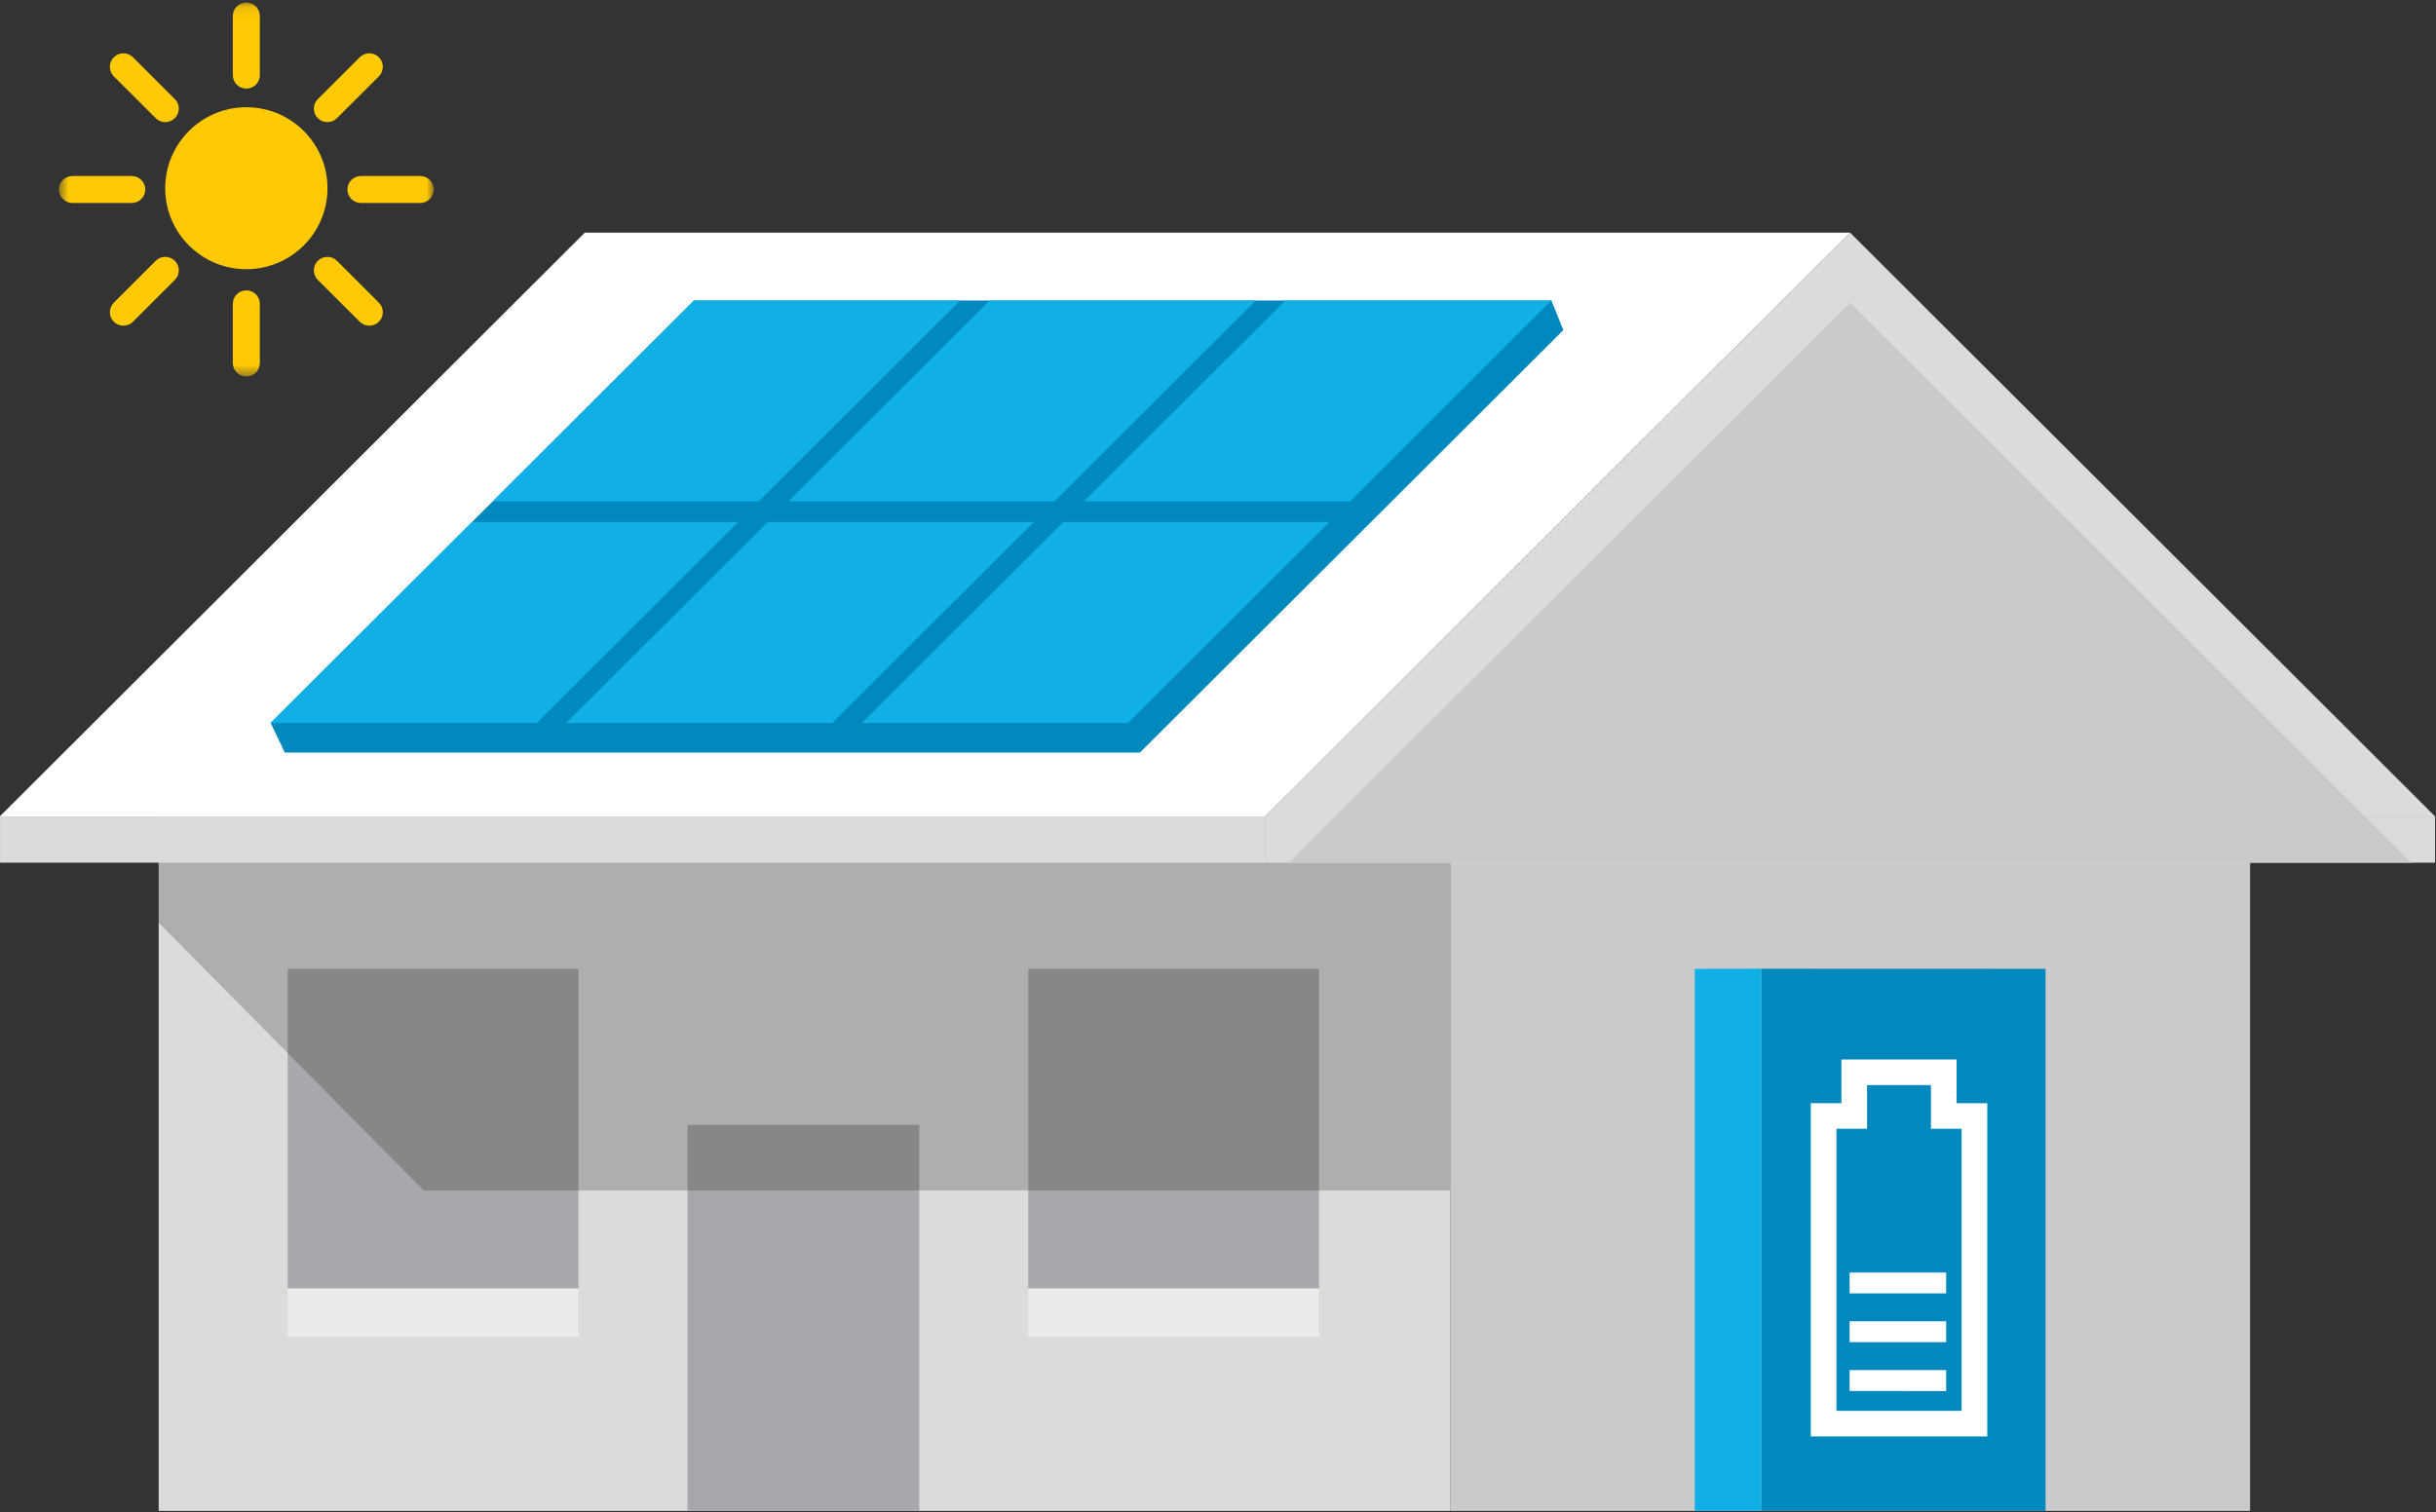
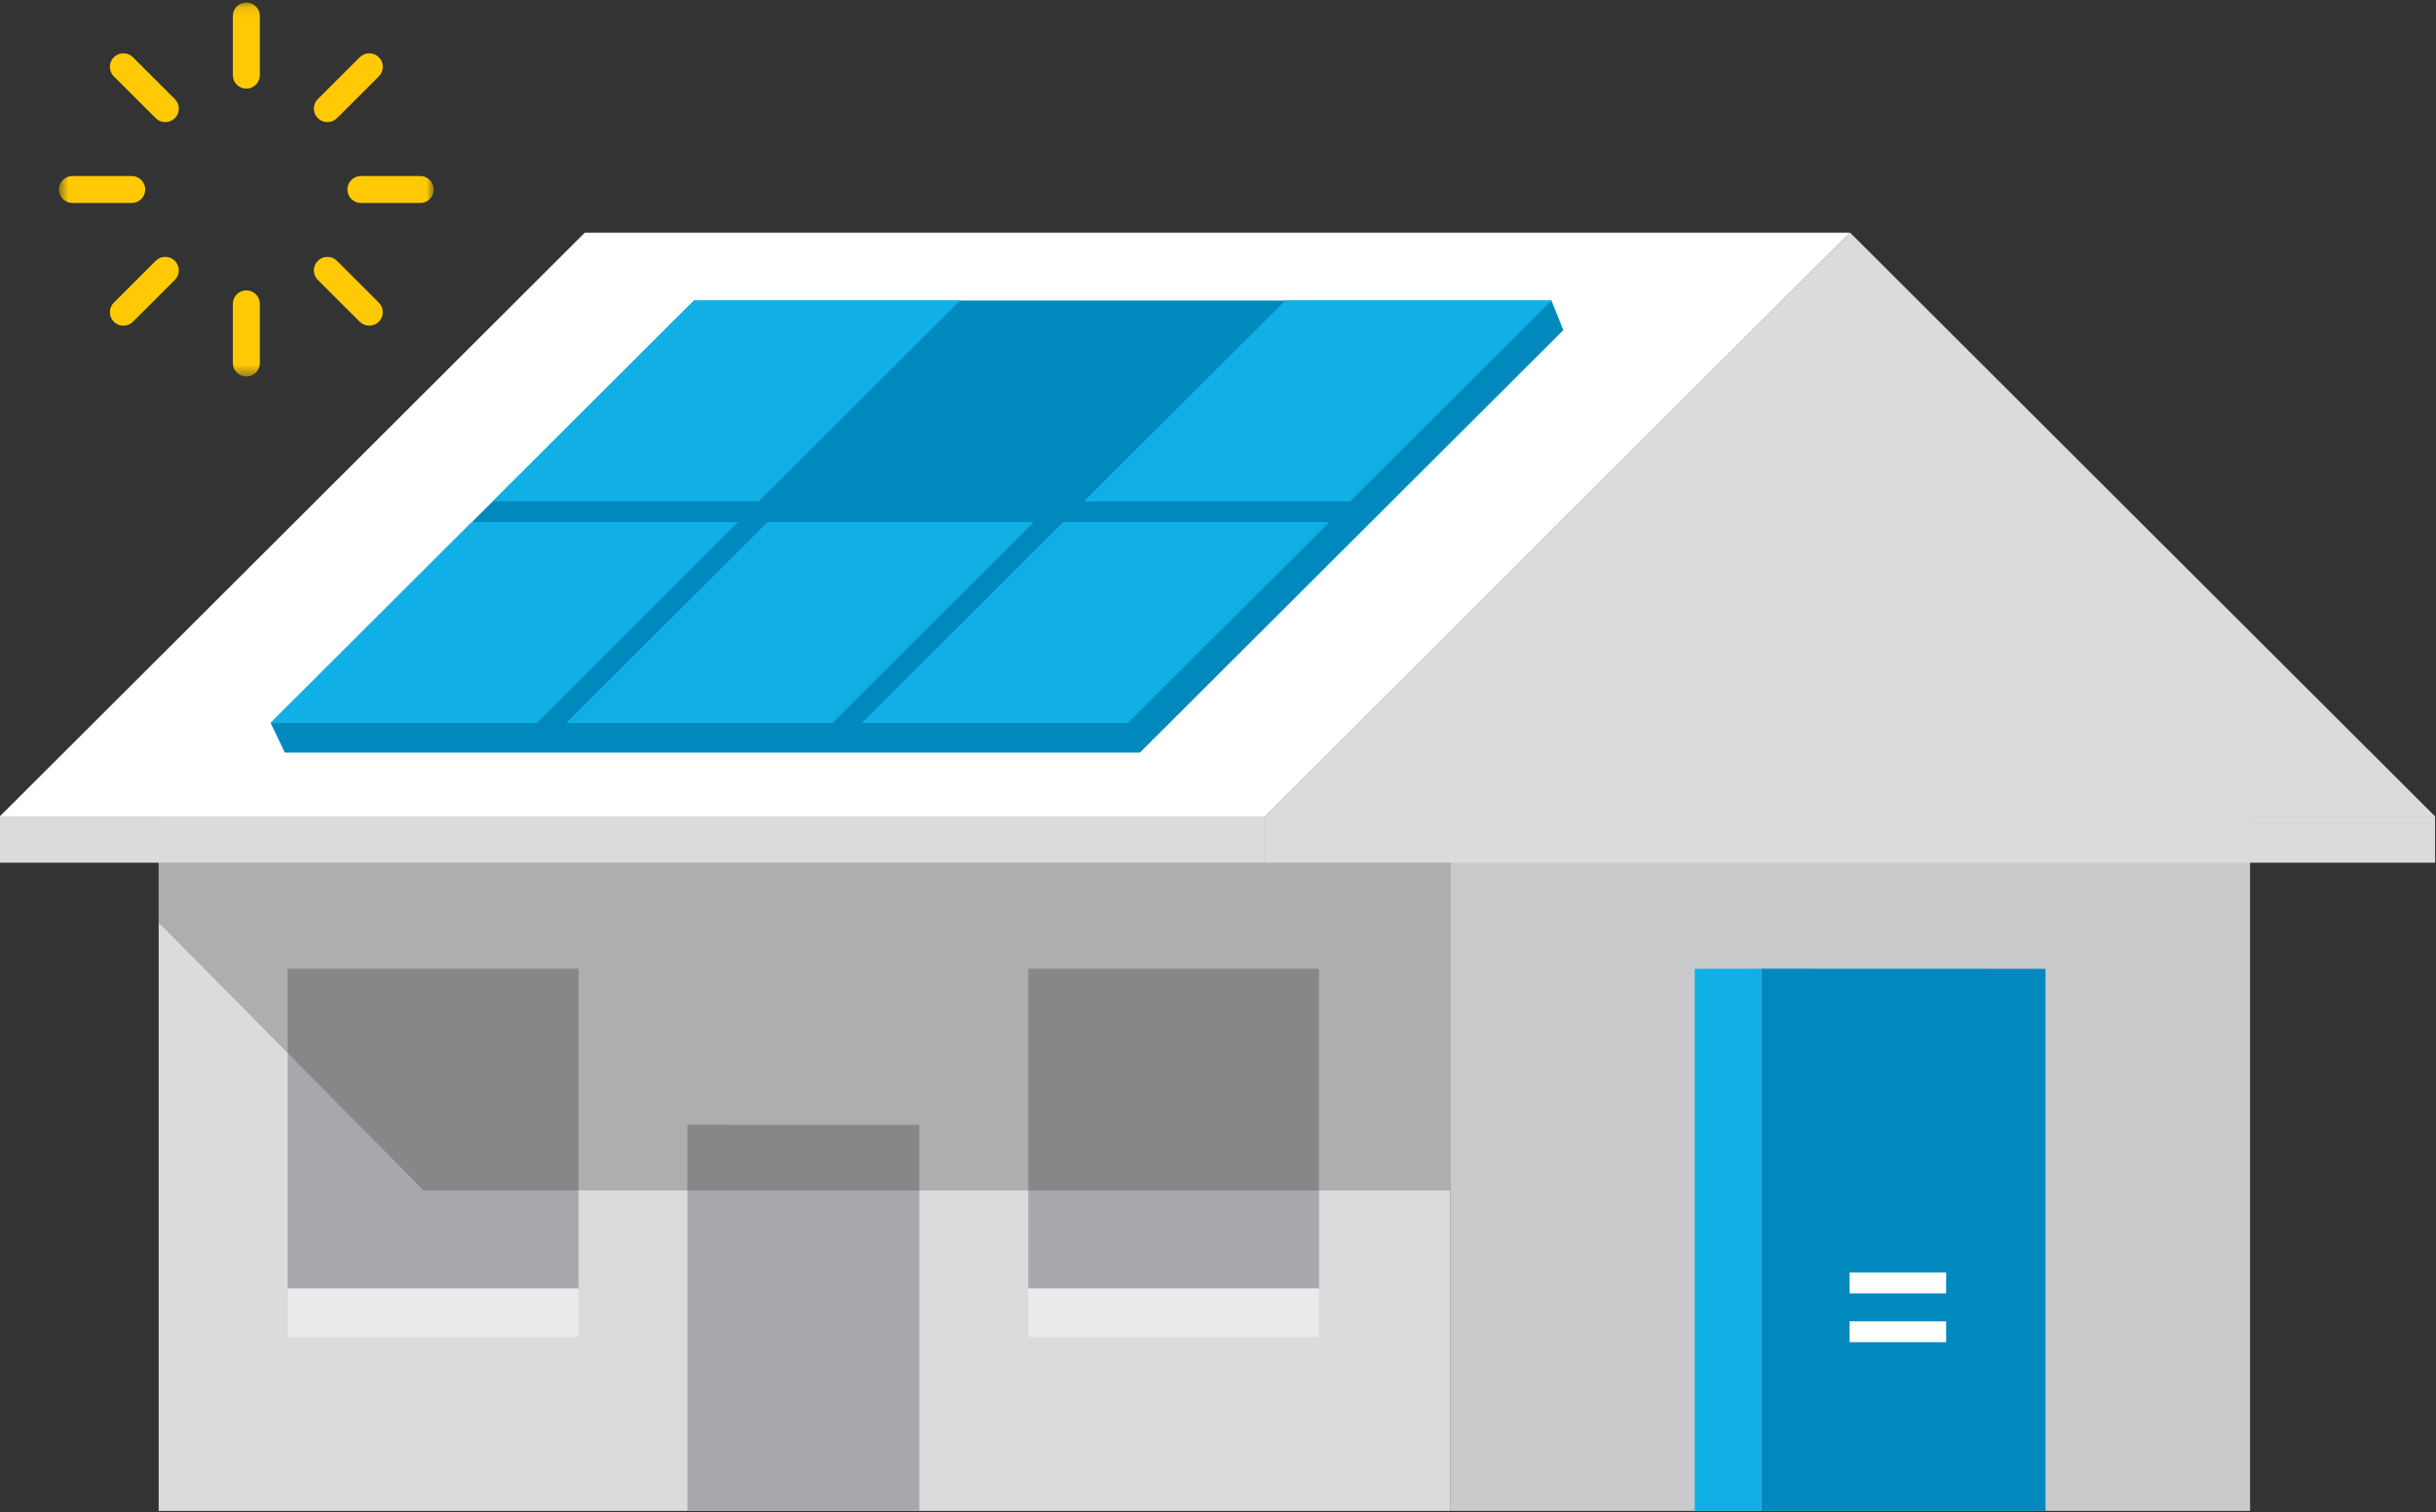
<svg xmlns="http://www.w3.org/2000/svg" xmlns:xlink="http://www.w3.org/1999/xlink" viewBox="0 0 211 131">
  <rect x="0" y="0" width="211" height="131" fill="#333333" stroke="none" />
  <defs>
    <path id="path-1" d="M0.662 0.106L33.129 0.106 33.129 32.506 0.662 32.506z" />
  </defs>
  <g id="Page-UI" stroke="none" stroke-width="1" fill="none" fill-rule="evenodd">
    <g id="Hints-&amp;-Tips-2" transform="translate(-1115 -455)">
      <g id="icon-/-solar-power" transform="translate(1115 453)">
        <g id="Group-35">
          <path id="Fill-1" fill="#D9DBDC" d="M13.744 132.894L125.601 132.894 125.601 72.73 13.744 72.73z" />
          <path id="Fill-2" fill="#C8CACB" d="M125.603 132.894L194.897 132.894 194.897 72.73 125.603 72.73z" />
          <path id="Fill-3" fill="#D9DBDC" d="M109.574 72.727L210.921 72.727 160.25 22.154z" />
          <path id="Fill-4" fill="#D9DBDC" d="M0 72.727L101.347 72.727 50.673 22.154z" />
          <path id="Fill-5" fill="#FFF" d="M50.671 22.154L0 72.727 109.576 72.727 160.247 22.154z" />
          <path id="Fill-6" fill="#0189BE" d="M98.74 67.195L24.668 67.195 23.445 64.63 60.112 28.033 134.379 28.033 135.414 30.598z" />
          <path id="Fill-7" fill="#10B0E6" d="M46.498 64.632L23.441 64.632 40.876 47.231 63.931 47.231z" />
          <path id="Fill-8" fill="#10B0E6" d="M65.735 45.431L42.68 45.431 60.116 28.032 83.168 28.032z" />
-           <path id="Fill-9" fill="#10B0E6" d="M91.342 45.431L68.285 45.431 85.72 28.032 108.775 28.032z" />
          <path id="Fill-10" fill="#10B0E6" d="M116.947 45.431L93.893 45.431 111.328 28.032 134.38 28.032z" />
          <path id="Fill-11" fill="#10B0E6" d="M72.103 64.632L49.046 64.632 66.481 47.231 89.536 47.231z" />
          <path id="Fill-12" fill="#10B0E6" d="M97.71 64.632L74.653 64.632 92.089 47.231 115.143 47.231z" />
          <path id="Fill-13" fill="#A6A8AB" d="M59.547 132.894L79.625 132.894 79.625 99.447 59.547 99.445z" />
          <path id="Fill-14" fill="#0189BE" d="M152.544 132.894L177.18 132.894 177.18 85.932 152.544 85.923z" />
          <path id="Fill-15" fill="#10B0E6" d="M146.797 85.932L146.797 132.894 152.543 132.894 152.543 85.923z" />
          <path id="Fill-16" fill="#A6A8AB" d="M50.105 113.628L24.92 113.628 24.92 85.922 50.105 85.928z" />
          <path id="Fill-17" fill="#A6A8AB" d="M114.249 113.628L89.066 113.628 89.066 85.922 114.249 85.928z" />
          <path id="Fill-18" fill="#EAEBEC" d="M24.922 117.815L50.105 117.815 50.105 113.629 24.922 113.629z" />
          <path id="Fill-19" fill="#EAEBEC" d="M89.066 117.815L114.249 117.815 114.249 113.629 89.066 113.629z" />
          <path id="Fill-20" fill-opacity=".24" fill="#231F20" d="M13.745 72.727L13.745 81.931 36.693 105.131 125.599 105.131 125.599 72.738z" />
          <path id="Fill-22" fill="#D9DBDC" d="M0.002 76.737L109.576 76.737 109.576 72.73 0.002 72.73z" />
          <path id="Fill-23" fill="#D9DBDC" d="M109.576 76.737L210.922 76.737 210.922 72.73 109.576 72.73z" />
-           <path id="Fill-24" fill="#FFF" d="M160.208 120.697L160.208 122.504 168.57 122.513 168.57 120.697z" />
          <path id="Fill-25" fill="#FFF" d="M160.208 114.048L168.57 114.052 168.57 112.243 160.208 112.241z" />
          <path id="Fill-26" fill="#FFF" d="M160.208 118.277L168.57 118.277 168.57 116.471 160.208 116.466z" />
-           <path d="M159.067,124.224 L169.91,124.224 L169.91,99.79 L167.253,99.79 L167.253,96.004 L161.721,96.004 L161.721,99.79 L159.067,99.79 L159.067,124.224 Z M172.131,126.441 L156.846,126.441 L156.846,97.573 L159.5,97.573 L159.5,93.787 L169.475,93.787 L169.475,97.573 L172.131,97.573 L172.131,126.441 Z" id="Fill-27" fill="#FFF" />
-           <path id="Fill-28" fill="#C8CACB" d="M111.639 76.737L208.857 76.737 160.247 28.223z" />
          <g id="Group-34" transform="translate(4.442 2.111)">
-             <path d="M23.925,16.195 C23.925,20.069 20.778,23.21 16.896,23.21 C13.015,23.21 9.868,20.069 9.868,16.195 C9.868,12.32 13.015,9.179 16.896,9.179 C20.778,9.179 23.925,12.32 23.925,16.195" id="Fill-29" fill="#FFCA05" />
            <g id="Group-33">
              <mask id="mask-2" fill="#fff">
                <use xlink:href="#path-1" />
              </mask>
              <path d="M16.896,7.566 C16.249,7.566 15.725,7.043 15.725,6.398 L15.725,1.275 C15.725,0.628 16.249,0.105 16.896,0.105 C17.542,0.105 18.066,0.628 18.066,1.275 L18.066,6.398 C18.066,7.043 17.542,7.566 16.896,7.566 M9.875,10.468 C9.575,10.468 9.273,10.355 9.046,10.126 L5.417,6.504 C4.96,6.046 4.96,5.305 5.417,4.849 C5.877,4.392 6.619,4.392 7.074,4.849 L10.703,8.473 C11.161,8.929 11.161,9.67 10.703,10.126 C10.472,10.355 10.175,10.468 9.875,10.468 M23.916,10.468 C23.616,10.468 23.319,10.355 23.088,10.126 C22.63,9.67 22.63,8.929 23.088,8.473 L26.717,4.849 C27.172,4.392 27.914,4.392 28.374,4.849 C28.831,5.305 28.831,6.046 28.374,6.504 L24.745,10.126 C24.518,10.355 24.216,10.468 23.916,10.468 M6.967,17.475 L1.835,17.475 C1.188,17.475 0.662,16.952 0.662,16.306 C0.662,15.659 1.188,15.138 1.835,15.138 L6.967,15.138 C7.614,15.138 8.14,15.659 8.14,16.306 C8.14,16.952 7.614,17.475 6.967,17.475 M31.957,17.475 L26.824,17.475 C26.177,17.475 25.651,16.952 25.651,16.306 C25.651,15.659 26.177,15.138 26.824,15.138 L31.957,15.138 C32.603,15.138 33.129,15.659 33.129,16.306 C33.129,16.952 32.603,17.475 31.957,17.475 M6.246,28.104 C5.946,28.104 5.648,27.991 5.417,27.762 C4.96,27.306 4.96,26.565 5.417,26.109 L9.046,22.484 C9.502,22.028 10.243,22.028 10.703,22.484 C11.161,22.943 11.161,23.684 10.703,24.14 L7.074,27.762 C6.848,27.991 6.545,28.104 6.246,28.104 M27.545,28.104 C27.246,28.104 26.944,27.991 26.717,27.762 L23.088,24.14 C22.63,23.684 22.63,22.943 23.088,22.484 C23.548,22.028 24.289,22.028 24.745,22.484 L28.374,26.109 C28.831,26.565 28.831,27.306 28.374,27.762 C28.143,27.991 27.845,28.104 27.545,28.104 M16.896,32.506 C16.249,32.506 15.725,31.983 15.725,31.338 L15.725,26.215 C15.725,25.568 16.249,25.045 16.896,25.045 C17.542,25.045 18.066,25.568 18.066,26.215 L18.066,31.338 C18.066,31.983 17.542,32.506 16.896,32.506" id="Fill-31" fill="#FFCA05" mask="url(#mask-2)" />
            </g>
          </g>
        </g>
      </g>
    </g>
  </g>
</svg>